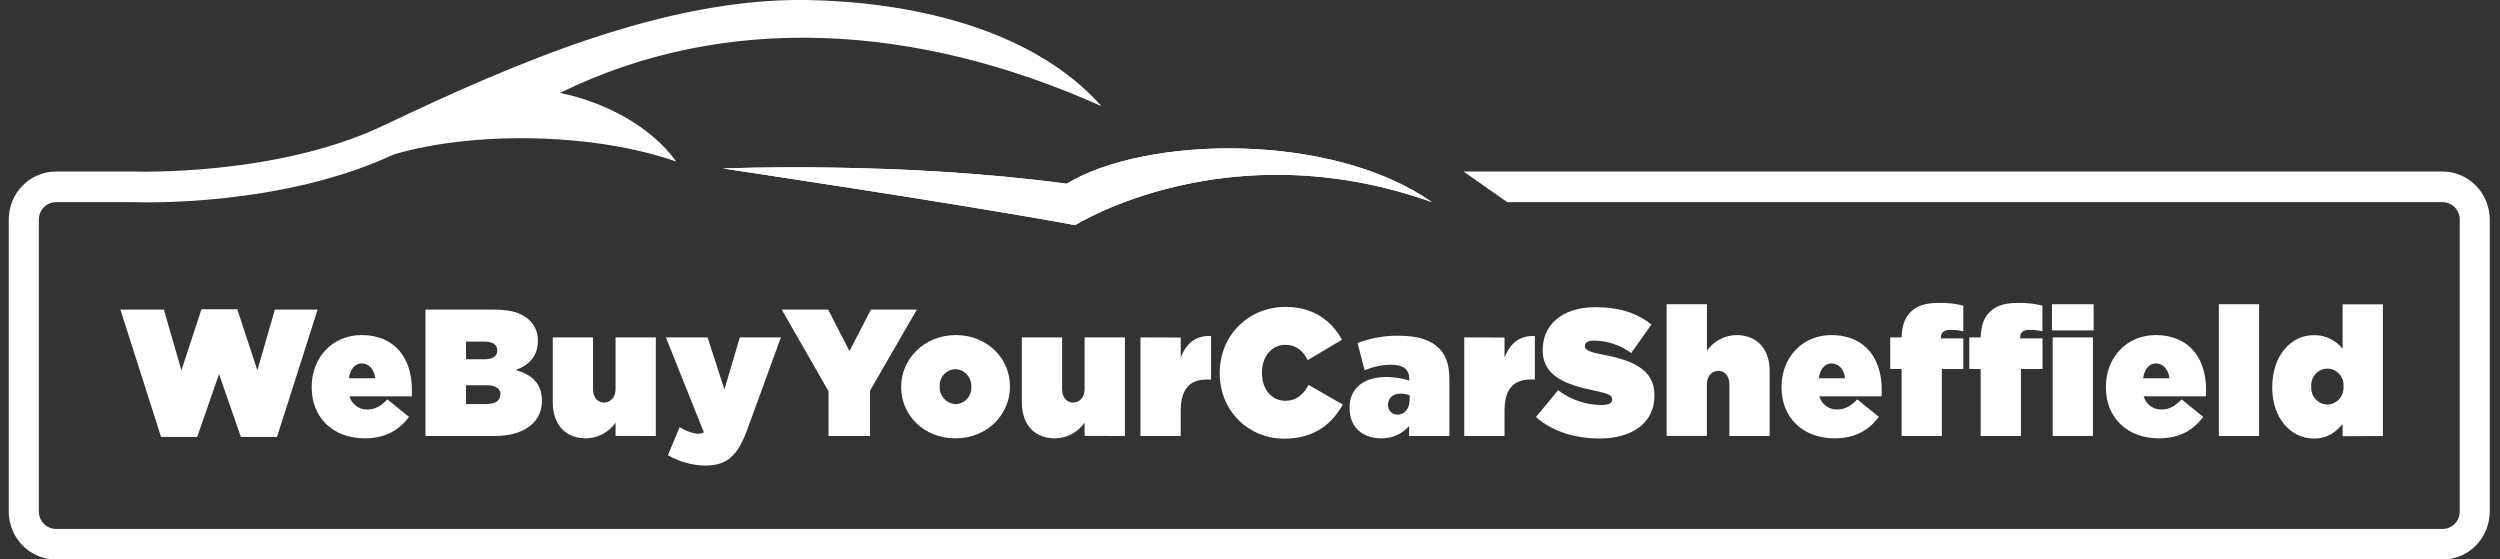
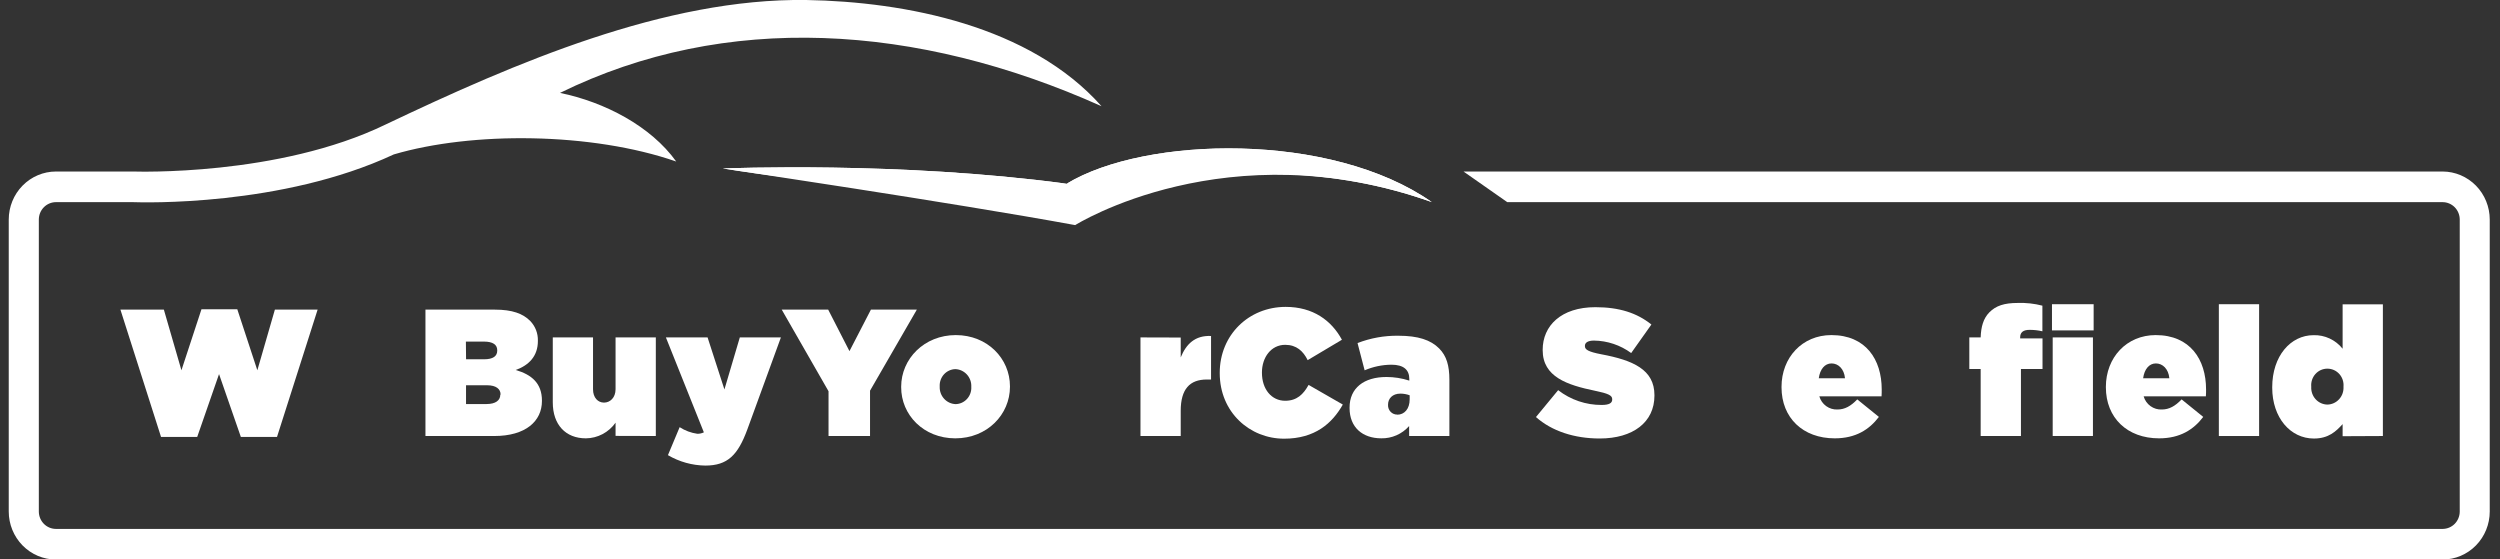
<svg xmlns="http://www.w3.org/2000/svg" width="143" height="32" viewBox="0 0 143 32" fill="none">
  <rect x="0" y="0" width="143" height="32" fill="#333333" stroke="none" />
  <g id="svgexport-2 1" clip-path="url(#clip0_1613_4995)">
    <g id="Layer 2">
      <g id="Layer 1">
        <path id="Vector" d="M15.723 17.711L14.72 21.18L13.573 17.69H11.524L10.378 21.18L9.373 17.711H6.888L9.211 24.991H11.281L12.529 21.398L13.776 24.991H15.845L18.168 17.711H15.723Z" fill="white" />
-         <path id="Vector_2" d="M23.56 22.275C23.56 20.562 22.646 19.167 20.679 19.167C19.015 19.167 17.828 20.448 17.828 22.13V22.151C17.828 23.903 19.056 25.073 20.872 25.073C22.076 25.073 22.849 24.569 23.396 23.847L22.159 22.845C21.794 23.227 21.45 23.423 21.034 23.423C20.802 23.435 20.572 23.367 20.383 23.231C20.193 23.094 20.055 22.896 19.989 22.669H23.56C23.56 22.543 23.56 22.4 23.56 22.275ZM19.958 21.636C20.029 21.119 20.302 20.788 20.689 20.788C21.077 20.788 21.409 21.098 21.46 21.636H19.958Z" fill="white" />
        <path id="Vector_3" d="M30.767 19.507V19.486C30.772 19.278 30.736 19.072 30.661 18.878C30.586 18.685 30.473 18.509 30.33 18.361C29.915 17.937 29.297 17.711 28.311 17.711H24.336V24.94H28.272C30.067 24.94 30.999 24.092 30.999 22.936V22.915C30.999 21.925 30.411 21.429 29.499 21.163C30.259 20.891 30.767 20.366 30.767 19.507ZM26.649 19.539H27.681C28.189 19.539 28.442 19.714 28.442 20.034V20.055C28.442 20.374 28.199 20.551 27.692 20.551H26.659L26.649 19.539ZM28.616 22.585C28.616 22.895 28.352 23.111 27.834 23.111H26.657V22.037H27.862C28.378 22.037 28.633 22.254 28.633 22.562L28.616 22.585Z" fill="white" />
        <path id="Vector_4" d="M37.513 24.94V19.3H35.21V22.265C35.21 22.75 34.895 23.029 34.549 23.029C34.203 23.029 33.921 22.75 33.921 22.265V19.3H31.619V23.018C31.619 24.288 32.348 25.073 33.512 25.073C33.844 25.07 34.171 24.987 34.466 24.832C34.761 24.676 35.016 24.452 35.21 24.178V24.933L37.513 24.94Z" fill="white" />
        <path id="Vector_5" d="M38.876 24.434L38.206 26.035C38.856 26.416 39.592 26.621 40.342 26.631C41.621 26.631 42.209 26.032 42.751 24.555L44.668 19.299H42.318L41.437 22.277L40.473 19.299H38.089L40.261 24.73C40.144 24.787 40.016 24.815 39.886 24.812C39.526 24.761 39.182 24.632 38.876 24.434Z" fill="white" />
        <path id="Vector_6" d="M49.766 24.94V22.347L52.443 17.711H49.816L48.589 20.085L47.372 17.711H44.715L47.392 22.379V24.94H49.766Z" fill="white" />
        <path id="Vector_7" d="M54.645 25.073C56.47 25.073 57.77 23.71 57.77 22.121V22.1C57.77 20.509 56.481 19.167 54.672 19.167C52.863 19.167 51.547 20.53 51.547 22.121V22.14C51.54 23.731 52.829 25.073 54.645 25.073ZM53.751 22.095C53.745 21.97 53.764 21.846 53.806 21.729C53.848 21.612 53.912 21.504 53.995 21.413C54.078 21.322 54.179 21.248 54.29 21.197C54.402 21.145 54.522 21.117 54.645 21.114C54.769 21.118 54.892 21.147 55.005 21.2C55.119 21.253 55.221 21.328 55.306 21.421C55.391 21.514 55.457 21.624 55.5 21.743C55.544 21.862 55.563 21.989 55.558 22.116V22.135C55.565 22.26 55.546 22.384 55.504 22.501C55.463 22.619 55.398 22.726 55.315 22.817C55.232 22.909 55.131 22.982 55.02 23.034C54.908 23.085 54.788 23.113 54.665 23.116C54.541 23.112 54.418 23.083 54.304 23.03C54.191 22.978 54.089 22.903 54.004 22.81C53.919 22.717 53.852 22.608 53.809 22.488C53.766 22.369 53.746 22.243 53.751 22.116V22.095Z" fill="white" />
-         <path id="Vector_8" d="M64.345 24.94V19.3H62.039V22.265C62.039 22.75 61.726 23.029 61.38 23.029C61.034 23.029 60.752 22.75 60.752 22.265V19.3H58.449V23.018C58.449 24.288 59.179 25.073 60.342 25.073C60.674 25.07 61.001 24.988 61.296 24.832C61.59 24.677 61.845 24.452 62.039 24.178V24.933L64.345 24.94Z" fill="white" />
        <path id="Vector_9" d="M65.235 19.3V24.94H67.537V23.503C67.537 22.254 68.054 21.708 69.029 21.708H69.272V19.218C68.358 19.178 67.852 19.674 67.537 20.444V19.307L65.235 19.3Z" fill="white" />
        <path id="Vector_10" d="M73.512 19.724C74.161 19.724 74.544 20.085 74.799 20.6L76.758 19.434C76.159 18.328 75.104 17.554 73.541 17.554C71.423 17.554 69.769 19.166 69.769 21.324V21.345C69.769 23.586 71.49 25.093 73.45 25.093C75.216 25.093 76.203 24.216 76.809 23.141L74.851 22.016C74.557 22.552 74.181 22.924 73.512 22.924C72.731 22.924 72.183 22.263 72.183 21.324V21.303C72.183 20.438 72.71 19.724 73.512 19.724Z" fill="white" />
        <path id="Vector_11" d="M82.905 24.94V21.725C82.905 20.909 82.743 20.362 82.326 19.938C81.84 19.442 81.11 19.204 79.984 19.204C79.188 19.193 78.396 19.335 77.651 19.623L78.057 21.182C78.542 20.974 79.062 20.865 79.589 20.861C80.298 20.861 80.612 21.161 80.612 21.678V21.771C80.19 21.634 79.748 21.564 79.305 21.564C78.016 21.564 77.195 22.195 77.195 23.316V23.337C77.195 24.453 77.945 25.072 79.01 25.072C79.309 25.077 79.606 25.018 79.881 24.897C80.156 24.776 80.401 24.597 80.602 24.371V24.938L82.905 24.94ZM79.922 23.714C79.852 23.715 79.782 23.702 79.717 23.675C79.651 23.648 79.592 23.607 79.543 23.556C79.494 23.505 79.455 23.444 79.43 23.377C79.405 23.31 79.393 23.239 79.396 23.167V23.146C79.396 22.796 79.649 22.515 80.105 22.515C80.285 22.516 80.464 22.548 80.633 22.61V22.846C80.633 23.391 80.329 23.721 79.922 23.721V23.714Z" fill="white" />
-         <path id="Vector_12" d="M83.756 19.3V24.94H86.059V23.503C86.059 22.254 86.575 21.708 87.551 21.708H87.794V19.218C86.882 19.178 86.374 19.674 86.059 20.444V19.307L83.756 19.3Z" fill="white" />
        <path id="Vector_13" d="M91.618 23.163C90.718 23.169 89.842 22.871 89.126 22.317L87.857 23.855C88.761 24.661 90.06 25.082 91.501 25.082C93.407 25.082 94.634 24.153 94.634 22.629V22.601C94.634 21.143 93.416 20.607 91.6 20.266C90.85 20.122 90.657 19.998 90.657 19.801V19.78C90.657 19.605 90.821 19.481 91.174 19.481C91.939 19.49 92.683 19.739 93.304 20.194L94.46 18.563C93.638 17.902 92.624 17.571 91.254 17.571C89.296 17.571 88.241 18.635 88.241 20.008V20.029C88.241 21.557 89.642 22.023 91.234 22.352C91.994 22.508 92.218 22.62 92.218 22.827V22.848C92.223 23.05 92.051 23.163 91.618 23.163Z" fill="white" />
-         <path id="Vector_14" d="M95.33 17.401V24.935H97.634V21.976C97.634 21.49 97.947 21.212 98.293 21.212C98.639 21.212 98.921 21.49 98.921 21.976V24.94H101.224V21.222C101.224 19.952 100.494 19.167 99.331 19.167C99 19.17 98.674 19.252 98.38 19.406C98.086 19.56 97.832 19.783 97.637 20.055V17.401H95.33Z" fill="white" />
        <path id="Vector_15" d="M107.634 22.275C107.634 20.562 106.722 19.167 104.753 19.167C103.091 19.167 101.903 20.448 101.903 22.13V22.151C101.903 23.903 103.13 25.073 104.946 25.073C106.15 25.073 106.925 24.569 107.472 23.847L106.235 22.845C105.87 23.227 105.524 23.423 105.109 23.423C104.877 23.435 104.648 23.367 104.459 23.231C104.269 23.094 104.13 22.896 104.065 22.669H107.625C107.634 22.543 107.634 22.4 107.634 22.275ZM104.034 21.636C104.104 21.119 104.378 20.788 104.763 20.788C105.149 20.788 105.484 21.098 105.534 21.636H104.034Z" fill="white" />
-         <path id="Vector_16" d="M111.561 18.868C111.81 18.866 112.058 18.893 112.301 18.95V17.484C111.84 17.364 111.365 17.313 110.89 17.329C110.129 17.329 109.642 17.484 109.267 17.866C108.923 18.216 108.791 18.692 108.772 19.3H108.121V21.108H108.772V24.94H111.074V21.108H112.301V19.356H111.023V19.314C111.023 19.011 111.205 18.868 111.561 18.868Z" fill="white" />
        <path id="Vector_17" d="M116.083 18.868C116.333 18.866 116.582 18.893 116.825 18.95V17.484C116.364 17.364 115.889 17.313 115.414 17.329C114.653 17.329 114.166 17.484 113.791 17.866C113.447 18.216 113.314 18.692 113.294 19.3H112.645V21.108H113.294V24.94H115.598V21.108H116.832V19.356H115.553V19.314C115.546 19.011 115.729 18.868 116.083 18.868Z" fill="white" />
        <path id="Vector_18" d="M119.716 19.3H117.414V24.938H119.716V19.3Z" fill="white" />
        <path id="Vector_19" d="M119.756 17.401H117.373V18.899H119.756V17.401Z" fill="white" />
        <path id="Vector_20" d="M126.187 22.275C126.187 20.562 125.275 19.167 123.306 19.167C121.643 19.167 120.456 20.448 120.456 22.13V22.151C120.456 23.903 121.683 25.073 123.499 25.073C124.703 25.073 125.478 24.569 126.025 23.847L124.788 22.845C124.423 23.227 124.077 23.423 123.662 23.423C123.43 23.436 123.2 23.368 123.01 23.231C122.82 23.095 122.681 22.897 122.616 22.669H126.176C126.187 22.543 126.187 22.4 126.187 22.275ZM122.587 21.636C122.657 21.119 122.931 20.788 123.316 20.788C123.702 20.788 124.037 21.098 124.087 21.636H122.587Z" fill="white" />
        <path id="Vector_21" d="M129.221 17.401H126.918V24.94H129.221V17.401Z" fill="white" />
        <path id="Vector_22" d="M136.301 24.94V17.407H133.998V19.947C133.798 19.696 133.543 19.496 133.255 19.362C132.966 19.227 132.651 19.163 132.334 19.172C131.026 19.172 129.971 20.36 129.971 22.151V22.172C129.971 23.898 131.016 25.084 132.355 25.084C133.196 25.084 133.623 24.672 133.998 24.259V24.951L136.301 24.94ZM133.126 23.142C132.999 23.14 132.874 23.111 132.759 23.059C132.643 23.006 132.539 22.93 132.453 22.835C132.367 22.741 132.301 22.63 132.258 22.509C132.215 22.387 132.196 22.259 132.203 22.13V22.111C132.192 21.98 132.208 21.849 132.249 21.726C132.29 21.602 132.357 21.488 132.443 21.392C132.53 21.296 132.635 21.219 132.753 21.166C132.87 21.114 132.997 21.087 133.126 21.087C133.254 21.087 133.381 21.114 133.498 21.166C133.616 21.219 133.721 21.296 133.808 21.392C133.895 21.488 133.961 21.602 134.002 21.726C134.043 21.849 134.059 21.98 134.048 22.111V22.13C134.055 22.259 134.036 22.387 133.993 22.509C133.95 22.63 133.884 22.741 133.798 22.835C133.712 22.93 133.608 23.006 133.492 23.059C133.377 23.111 133.252 23.14 133.126 23.142Z" fill="white" />
        <path id="Vector_23" d="M41.342 9.636C41.342 9.636 54.505 11.593 61.5 12.876C61.5 12.876 70.204 7.396 81.898 11.56C76.157 7.531 65.524 7.771 61.013 10.509C51.423 9.216 41.517 9.636 41.342 9.636Z" fill="white" />
-         <path id="Vector_24" d="M41.342 9.636C41.342 9.636 54.505 11.593 61.5 12.876C61.5 12.876 70.204 7.396 81.898 11.56C76.157 7.531 65.524 7.771 61.013 10.509C51.423 9.216 41.517 9.636 41.342 9.636Z" fill="white" />
+         <path id="Vector_24" d="M41.342 9.636C61.5 12.876 70.204 7.396 81.898 11.56C76.157 7.531 65.524 7.771 61.013 10.509C51.423 9.216 41.517 9.636 41.342 9.636Z" fill="white" />
        <path id="Vector_25" d="M139.72 9.811H83.713L86.216 11.563H139.72C139.979 11.564 140.227 11.669 140.411 11.855C140.594 12.042 140.697 12.295 140.697 12.559V29.259C140.697 29.522 140.594 29.775 140.411 29.962C140.227 30.148 139.979 30.253 139.72 30.254H3.198C2.939 30.253 2.691 30.148 2.508 29.962C2.324 29.775 2.221 29.522 2.221 29.259V12.559C2.221 12.295 2.324 12.042 2.508 11.855C2.691 11.669 2.939 11.564 3.198 11.563H7.602C8.141 11.583 16.122 11.823 22.522 8.834C26.997 7.513 33.844 7.56 38.68 9.239C37.224 7.212 34.589 5.84 32.032 5.314C41.486 0.671 52.442 1.337 63.008 6.076C58.926 1.479 51.798 0.097 46.116 0C38.036 -0.108 29.461 3.601 22.052 7.124C15.916 10.099 7.728 9.811 7.652 9.811H3.198C2.483 9.812 1.797 10.102 1.291 10.617C0.785 11.132 0.501 11.83 0.5 12.559L0.5 29.259C0.501 29.987 0.785 30.685 1.291 31.2C1.797 31.715 2.483 32.005 3.198 32.006H139.72C140.434 32.004 141.119 31.714 141.624 31.199C142.129 30.684 142.413 29.986 142.413 29.259V12.559C142.413 11.831 142.129 11.133 141.624 10.618C141.119 10.104 140.434 9.813 139.72 9.811Z" fill="white" />
      </g>
    </g>
  </g>
  <defs>
    <clipPath id="clip0_1613_4995">
      <rect width="141.913" height="32" fill="white" transform="translate(0.5 0)" />
    </clipPath>
  </defs>
</svg>